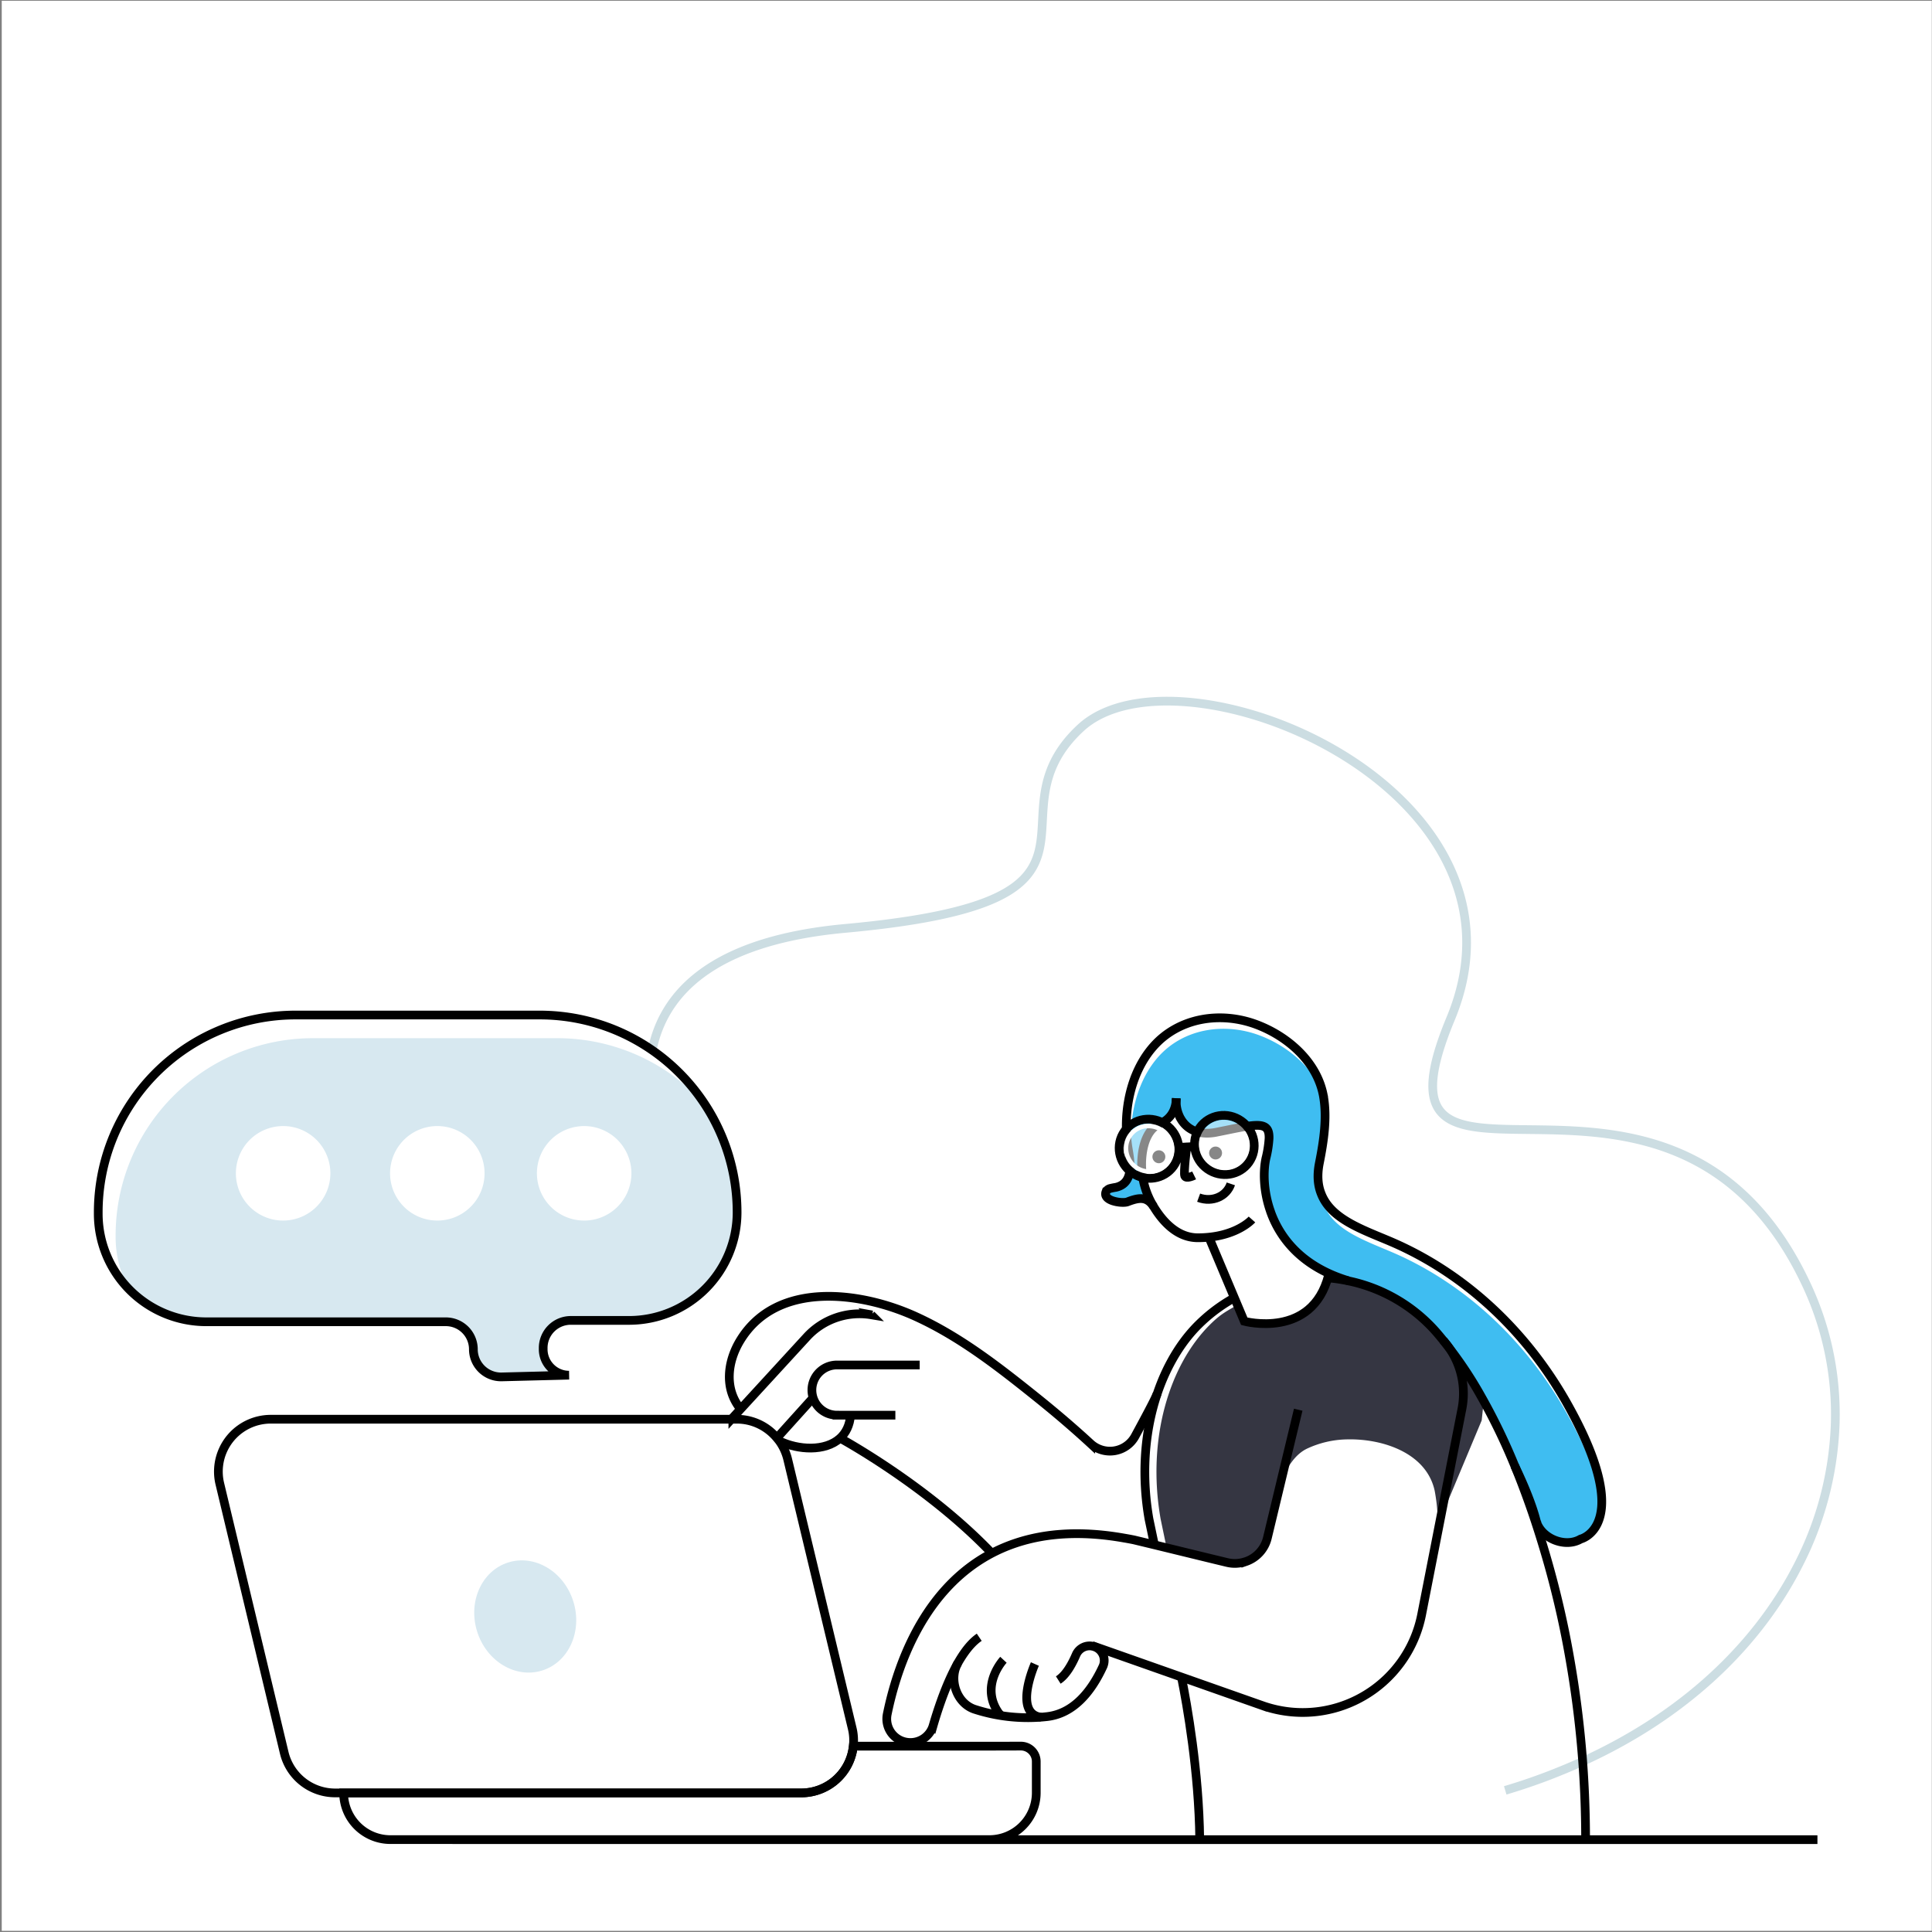
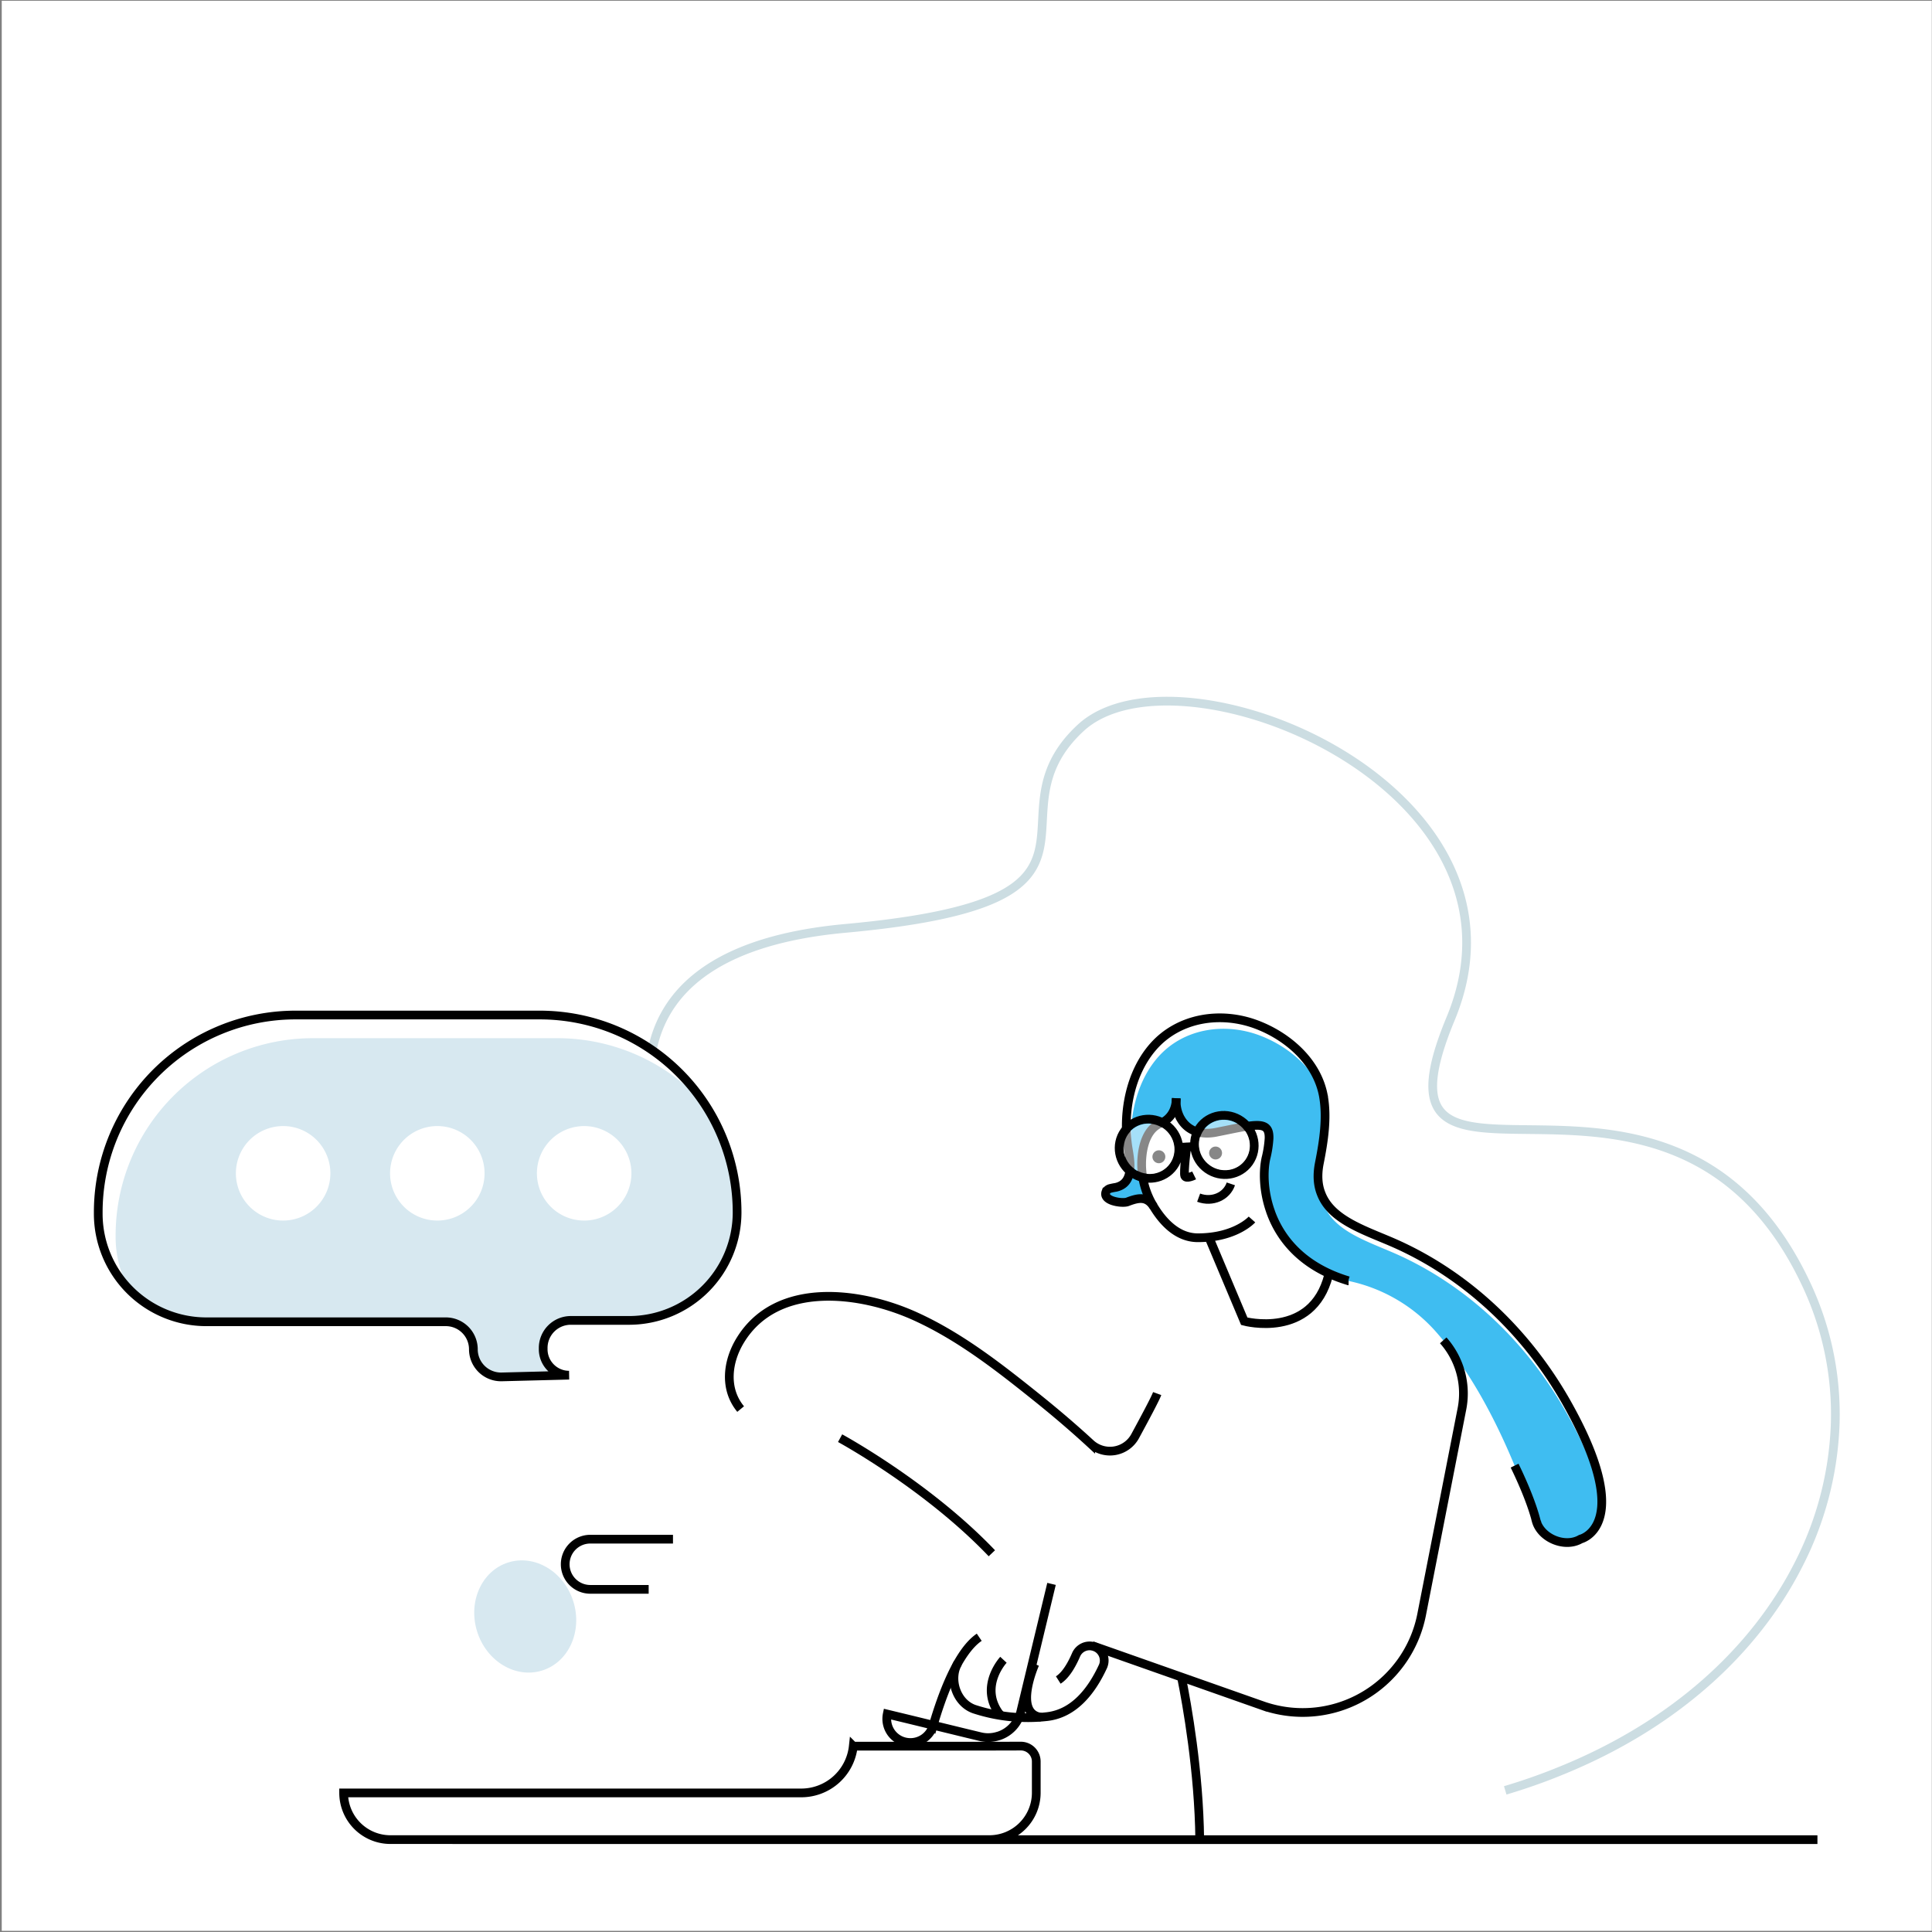
<svg xmlns="http://www.w3.org/2000/svg" width="1001" height="1001" fill="none">
  <rect width="100%" height="100%" fill="#808080" stroke="none" />
  <path fill="#fff" d="M.902.39h1000v1000H.902z" />
-   <path fill="#353642" d="m769.462 719.019-1.77 16.9-13.81 33a3009.11 3009.11 0 0 1-4.84 11.56 16.756 16.756 0 0 1-3.08 4.9.769.769 0 0 1-.58.34c-.39 0-.53-.52-.56-.91a94.452 94.452 0 0 0-1.49-12.42c-4.31-19.81-27.31-27.07-45.35-26.62a50.818 50.818 0 0 0-20.86 4.83c-9.42 4.56-13.09 17.24-13.59 17.71l-.4 1.63-6.46 26.91c-1.36 6-2.4 9.17-7.94 10.77-.18.06-5.7 3-5.88 3-2.14.6 3.72-.69 1.4-1.08l-7.35-1.15-3.13-.72-45.67-10.81c1.77.3 3.58.63 5.42 1l10.6 2.53-2.8-13.44c-7.29-41.84 4.79-79.8 25.37-100.41 5.42-5.42 8.11-6.81 14.43-10.42l3.55 8.41s36.32 10.83 44.88-22.4c3.46.3 10.11.25 13.54 1a83.178 83.178 0 0 1 45.95 27.12c1.05 1.2 2.08 2.44 3.1 3.7l.54.66c.63.79 1.3 1.6 1.93 2.41l.45.64a212.819 212.819 0 0 1 14.4 21.36z" />
  <path stroke="#CCDDE2" stroke-miterlimit="10" stroke-width="4.52" d="M337.902 544.103c5.76-28.8 30.22-56.7 100.08-63.09 155.28-14.19 71.34-57 121.9-103.85 50.56-46.85 241.73 30.23 191.72 150.61-50.01 120.38 115.08-13.23 185 139.25a157.882 157.882 0 0 1 14.25 70.62c-.882 25.7-7.5 50.878-19.37 73.69-22.33 43.62-63.81 82.48-123.8 106.56-8.853 3.607-18.12 6.85-27.8 9.73" />
  <path fill="#3FBDF1" d="M829.782 780.963c-1.21 14.13-10.79 16.43-10.79 16.43-8.1 4.79-20.54-.36-23.05-9.34a.905.905 0 0 1-.06-.3c-2-7.69-5.9-17.57-11.14-28.38-10.1-24.44-23.23-49.08-40.07-68.57a83.193 83.193 0 0 0-45.95-27.12c-.06 0-.09-.06-.15-.06-23.71-7.14-35.25-21.72-40.25-35.7v-.06c-2.14-8.83-4.32-17.44-3.15-22.65 2-9.13 3-19 .51-21-3.13-2.62-8.79-.68-23.19 2.22-12.47 2.56-19.12 1.11-20.62-6.51a18.421 18.421 0 0 1-.36-3.59c-.06.76-3-2.26-3.14-1.54-.94 3.89-2.82 5.45-6.92 7.16-6.09 2.53-8.58 12.3-9.48 18.81-.94 6.93 2.18 16.49 4.65 23-3.16-3.61-6.78-3.19-12.44-1-1.42.54-5 .39-7.83-.6a3.53 3.53 0 0 1 1.38-.73c.91-.3-5.69-3.58-4.73-3.79 9.61-2.17 15-10.18 13.86-17.23-2.83-17.75.94-38.63 12.93-52.46 13.22-15.21 34.79-18.37 53.05-11.41 14.34 5.45 27.9 16.63 32.87 31.54 0 .06 0 .12.06.18a38.833 38.833 0 0 1 1.45 5.81c1.83 11.09-2.08 22.33-4.25 33.29-.78 3.95 1.2 8.26 1.62 11.39 2.41 18.8 24.11 24.11 41.28 32.09 36.09 16.81 65.56 45.55 85.38 80.5 13.16 23.14 17.86 38.92 18.53 49.62z" />
-   <path stroke="#000" stroke-miterlimit="10" stroke-width="4.52" d="M639.521 672.391c-.39.21-.78.42-1.14.66a84.328 84.328 0 0 0-17.72 13.56c-20.57 20.61-32.65 58.57-25.36 100.41l2.8 13.37m223.422 152.738a541.175 541.175 0 0 0-8.07-93.18 487.914 487.914 0 0 0-14.82-61.73c-3.77-12.29-8.38-25.55-13.86-38.86a316.242 316.242 0 0 0-17.6-36.28 203.727 203.727 0 0 0-22.47-32.29 83.187 83.187 0 0 0-45.95-27.12 87.769 87.769 0 0 0-10.39-1.56m-236.459 19.193-.51-.09a37.01 37.01 0 0 0-33.49 11.6l-34.2 37.26-4 4.4a9.81 9.81 0 0 0-.7.85m23.508 9.727 18.77-20.82.03-.03" />
  <path stroke="#000" stroke-miterlimit="10" stroke-width="4.52" d="m565.793 852.589 88.29 31.11a62.793 62.793 0 0 0 71.886-22.617 62.785 62.785 0 0 0 10.604-24.543l20.89-106.64a41.378 41.378 0 0 0-6.78-31.75 38.3 38.3 0 0 0-2.92-3.68" />
-   <path stroke="#000" stroke-miterlimit="10" stroke-width="4.52" d="M507.361 848.291c-11.24 7.59-19.5 30.64-23.89 45.77a12.237 12.237 0 0 1-11.78 8.76c-1.792 0-3.563-.389-5.19-1.14a12.259 12.259 0 0 1-6.8-13.59c7.35-35.94 33.29-106.89 122.4-91.25 1.78.3 3.59.63 5.42 1l10.58 2.55 29.67 7.23 8 1.93c3.035.736 6.215.622 9.19-.33.184-.036.364-.086.54-.15a17.204 17.204 0 0 0 11.15-12.26l6.75-28.08.39-1.63 8.84-36.71m-208.727 2.828h-30.24a13.002 13.002 0 0 1-13-13 13 13 0 0 1 13-13h42.84" />
-   <path stroke="#000" stroke-miterlimit="10" stroke-width="4.52" d="M440.693 733.211c-.43 5.3-2.45 9.22-5.43 11.93-7.68 7-21.75 6.2-31.54 1.41" />
+   <path stroke="#000" stroke-miterlimit="10" stroke-width="4.52" d="M507.361 848.291c-11.24 7.59-19.5 30.64-23.89 45.77a12.237 12.237 0 0 1-11.78 8.76c-1.792 0-3.563-.389-5.19-1.14a12.259 12.259 0 0 1-6.8-13.59l10.58 2.55 29.67 7.23 8 1.93c3.035.736 6.215.622 9.19-.33.184-.036.364-.086.54-.15a17.204 17.204 0 0 0 11.15-12.26l6.75-28.08.39-1.63 8.84-36.71m-208.727 2.828h-30.24a13.002 13.002 0 0 1-13-13 13 13 0 0 1 13-13h42.84" />
  <path stroke="#000" stroke-miterlimit="10" stroke-width="4.52" d="M383.743 730.059c-8.67-10.48-6.9-24.69-.17-35.67 19.09-31.16 62.71-25.18 91-12.23 22.92 10.46 43 26.18 62.55 41.86 9.55 7.66 18.93 15.64 28 24a14.851 14.851 0 0 0 23-3.9c5-9.23 10.41-19.3 11.43-22.09m-164.28 23.112s45.11 24.47 78.62 59.63m-17.542 56.79c-5 8.54-.7 21.08 8.75 24.08a89.275 89.275 0 0 0 37.43 3.75c13.75-1.6 22.89-12.95 28.91-25.95a7.556 7.556 0 0 0 .024-6.157 7.56 7.56 0 0 0-4.564-4.133 7.612 7.612 0 0 0-9.4 4.29c-2 4.62-5.09 10.4-9.19 13" />
  <path stroke="#000" stroke-miterlimit="10" stroke-width="4.52" d="M519.903 859.961s-12.35 13.28-2.61 27.34a8.23 8.23 0 0 0 1.5 1.58m17.399-26.729s-11.42 25.7 3.23 27.58m402.22 63.42h-707.24m278.231-48.432h-70.53a27.12 27.12 0 0 1-27 24.22h-237.06a24.235 24.235 0 0 0 7.1 17.09 24.235 24.235 0 0 0 17.09 7.1h310.4a24.278 24.278 0 0 0 24.27-24.19v-16.26a8 8 0 0 0-8-8l-16.27.04z" />
-   <path stroke="#000" stroke-miterlimit="10" stroke-width="4.52" d="M403.723 746.55a27.165 27.165 0 0 1 4.4 9.58l33.41 139.34c.738 3.025.931 6.157.57 9.25a27.12 27.12 0 0 1-27 24.22h-241.46a27.14 27.14 0 0 1-26.39-20.82l-33.35-139.33a27.127 27.127 0 0 1 14.545-30.753 27.12 27.12 0 0 1 11.845-2.717h241.44a26.94 26.94 0 0 1 20.78 9.73l1.21 1.5z" />
  <path fill="#D7E8F0" d="M365.902 573.142a88.73 88.73 0 0 0-4.85-5.24 102.004 102.004 0 0 0-72.31-30h-126.58a102.205 102.205 0 0 0-72.324 29.943 102.223 102.223 0 0 0-29.936 72.327v.73a55.822 55.822 0 0 0 7.05 27.23 55.751 55.751 0 0 0 39.95 16.69h124.1a14.279 14.279 0 0 1 14.28 14.28 14.31 14.31 0 0 0 14.31 14.29h.31l30.64-.78c0-.3-.06-.57-.06-.84a13.444 13.444 0 0 1-9.07-12.72v-.66a14.292 14.292 0 0 1 14.28-14.28h30.21a56 56 0 0 0 56-56 101.494 101.494 0 0 0-16-54.97zm-219.2 59.25a24.483 24.483 0 0 1-22.626-15.11 24.485 24.485 0 0 1 5.31-26.684 24.485 24.485 0 0 1 26.686-5.298 24.48 24.48 0 0 1 15.1 22.632 24.49 24.49 0 0 1-24.47 24.46zm79.87 0a24.482 24.482 0 0 1-23.997-29.27 24.48 24.48 0 0 1 48.487 4.81 24.464 24.464 0 0 1-15.12 22.606 24.45 24.45 0 0 1-9.37 1.854zm76.07 0a24.483 24.483 0 0 1-23.986-29.276 24.481 24.481 0 0 1 48.486 4.816 24.453 24.453 0 0 1-7.178 17.31 24.465 24.465 0 0 1-17.322 7.15z" />
  <path stroke="#000" stroke-miterlimit="10" stroke-width="4.52" d="M381.902 628.122a56 56 0 0 1-56 56h-30.19a14.288 14.288 0 0 0-14.28 14.27v.66a13.443 13.443 0 0 0 9.07 12.72c1.395.485 2.863.728 4.34.72l-4.28.12-30.66.78h-.33a14.311 14.311 0 0 1-14.31-14.28 14.276 14.276 0 0 0-14.28-14.28h-124.08a56 56 0 0 1-56-56v-.73a102.215 102.215 0 0 1 63.105-94.424 102.204 102.204 0 0 1 39.115-7.776h126.54a102.249 102.249 0 0 1 102.24 102.22zm316.822 35.517c-.06 0-.09-.06-.15-.06-23.71-7.14-35.25-21.72-40.25-35.7v-.06c-3.91-10.9-3.82-21.45-2.41-27.75a56.144 56.144 0 0 0 1.6-10.18c.33-9.73-6.81-7.35-27.23-3.28-9.38 1.9-15.38-1.66-18.38-6.72a9.41 9.41 0 0 1-.76-1.39 18.145 18.145 0 0 1-1.68-9.46" />
  <path stroke="#000" stroke-miterlimit="10" stroke-width="4.52" d="M597.713 625.08c-.36-.51-.73-1-1.09-1.39-3.16-3.61-6.78-3.19-12.44-1-1.42.54-5 .39-7.83-.6-2.38-.85-4.16-2.32-3.35-4.52a3.252 3.252 0 0 1 2.23-1.81 28.699 28.699 0 0 1 2.86-.57c9.71-2.17 7.54-13.41 6.36-20.46-2.86-17.74.94-38.62 13.05-52.45 13.34-15.21 35.16-18.38 53.59-11.42 16.21 6.12 31.46 19.4 34.62 37.15 0 .06 0 .12.06.18s0 .15 0 .21c1.87 11.09 0 23.11-2.17 34.08-1.3 6.5-.81 11.81 1 16.2 5.67 14.37 24.8 19.38 40.22 26.49 36.49 16.81 66.22 45.55 86.26 80.5 15.82 27.72 19.57 44.77 18.7 55.29-1.21 14.13-10.79 16.43-10.79 16.43-8.1 4.79-20.55-.36-23.05-9.34a.91.91 0 0 1-.06-.3c-2-7.69-5.9-17.57-11.14-28.38" />
  <path stroke="#000" stroke-miterlimit="10" stroke-width="4.52" d="M609.421 569.039c0 5.35-2.52 10.63-8 12.88-6.16 2.54-8.66 9.23-9.56 15.74a41.998 41.998 0 0 0 5.81 27.41c4.65 7.72 12.22 16.23 22.94 16.23 19.64 0 28.06-9.47 28.06-9.47" />
  <path fill="#000" d="M629.813 600.731a3.34 3.34 0 1 0 0-6.68 3.34 3.34 0 0 0 0 6.68zm-29.379 1.949a3.34 3.34 0 1 0 0-6.68 3.34 3.34 0 0 0 0 6.68z" />
  <path stroke="#000" stroke-miterlimit="10" stroke-width="4.52" d="M614.842 594.25s-1.67 13.19-1 15c.67 1.81 4.85-.26 4.85-.26m2.339 11.539c7.15 2.63 14.53-.72 16.69-7.15m9.38-11.163c4.85-6.866 3.08-16.458-3.952-21.427-7.032-4.968-16.664-3.43-21.514 3.436-4.85 6.865-3.081 16.458 3.951 21.426s16.665 3.43 21.515-3.435zm-39.059 1.965c4.85-6.866 3.081-16.459-3.951-21.427s-16.665-3.43-21.515 3.436c-4.85 6.865-3.081 16.458 3.951 21.426s16.665 3.43 21.515-3.435z" />
-   <path fill="#fff" d="M595.03 584.583a10.999 10.999 0 0 1 11 10.159 10.256 10.256 0 0 1-2.54 7.62 10.362 10.362 0 0 1-7.34 3.5h-.56a10.998 10.998 0 0 1-11-10.169 10.278 10.278 0 0 1 2.55-7.62 10.416 10.416 0 0 1 7.33-3.5h.56v.01zm0-2.271h-.67a12.62 12.62 0 0 0-8.866 4.23 12.603 12.603 0 0 0-3.134 9.31 13.337 13.337 0 0 0 13.26 12.26h.67a12.602 12.602 0 0 0 12-13.539 13.343 13.343 0 0 0-13.26-12.261z" />
  <path stroke="#000" stroke-miterlimit="10" stroke-width="4.52" d="m618.942 594.039-8.2.42" />
  <path fill="#fff" d="M645.146 600.838c4.108-5.814 2.611-13.938-3.343-18.144-5.955-4.206-14.111-2.903-18.219 2.911-4.108 5.815-2.611 13.938 3.343 18.145 5.955 4.206 14.111 2.903 18.219-2.912zm-39.055 1.965c4.108-5.814 2.611-13.938-3.343-18.144-5.954-4.207-14.111-2.903-18.219 2.911-4.108 5.815-2.611 13.938 3.344 18.144 5.954 4.207 14.11 2.903 18.218-2.911z" opacity=".53" />
  <path stroke="#000" stroke-miterlimit="10" stroke-width="4.52" d="m626.461 641.301 18.21 43.26s35.13 9.45 43.67-23.79" />
  <path fill="#D7E8F0" d="M280.951 865.506c13.753-4.337 20.952-20.38 16.079-35.834-4.873-15.454-19.972-24.467-33.724-20.131-13.753 4.337-20.952 20.38-16.079 35.834 4.872 15.454 19.971 24.467 33.724 20.131z" />
  <path stroke="#000" stroke-miterlimit="10" stroke-width="4.52" d="M621.601 953.13c-.39-35.21-6.6-70-9.46-84.2" />
</svg>